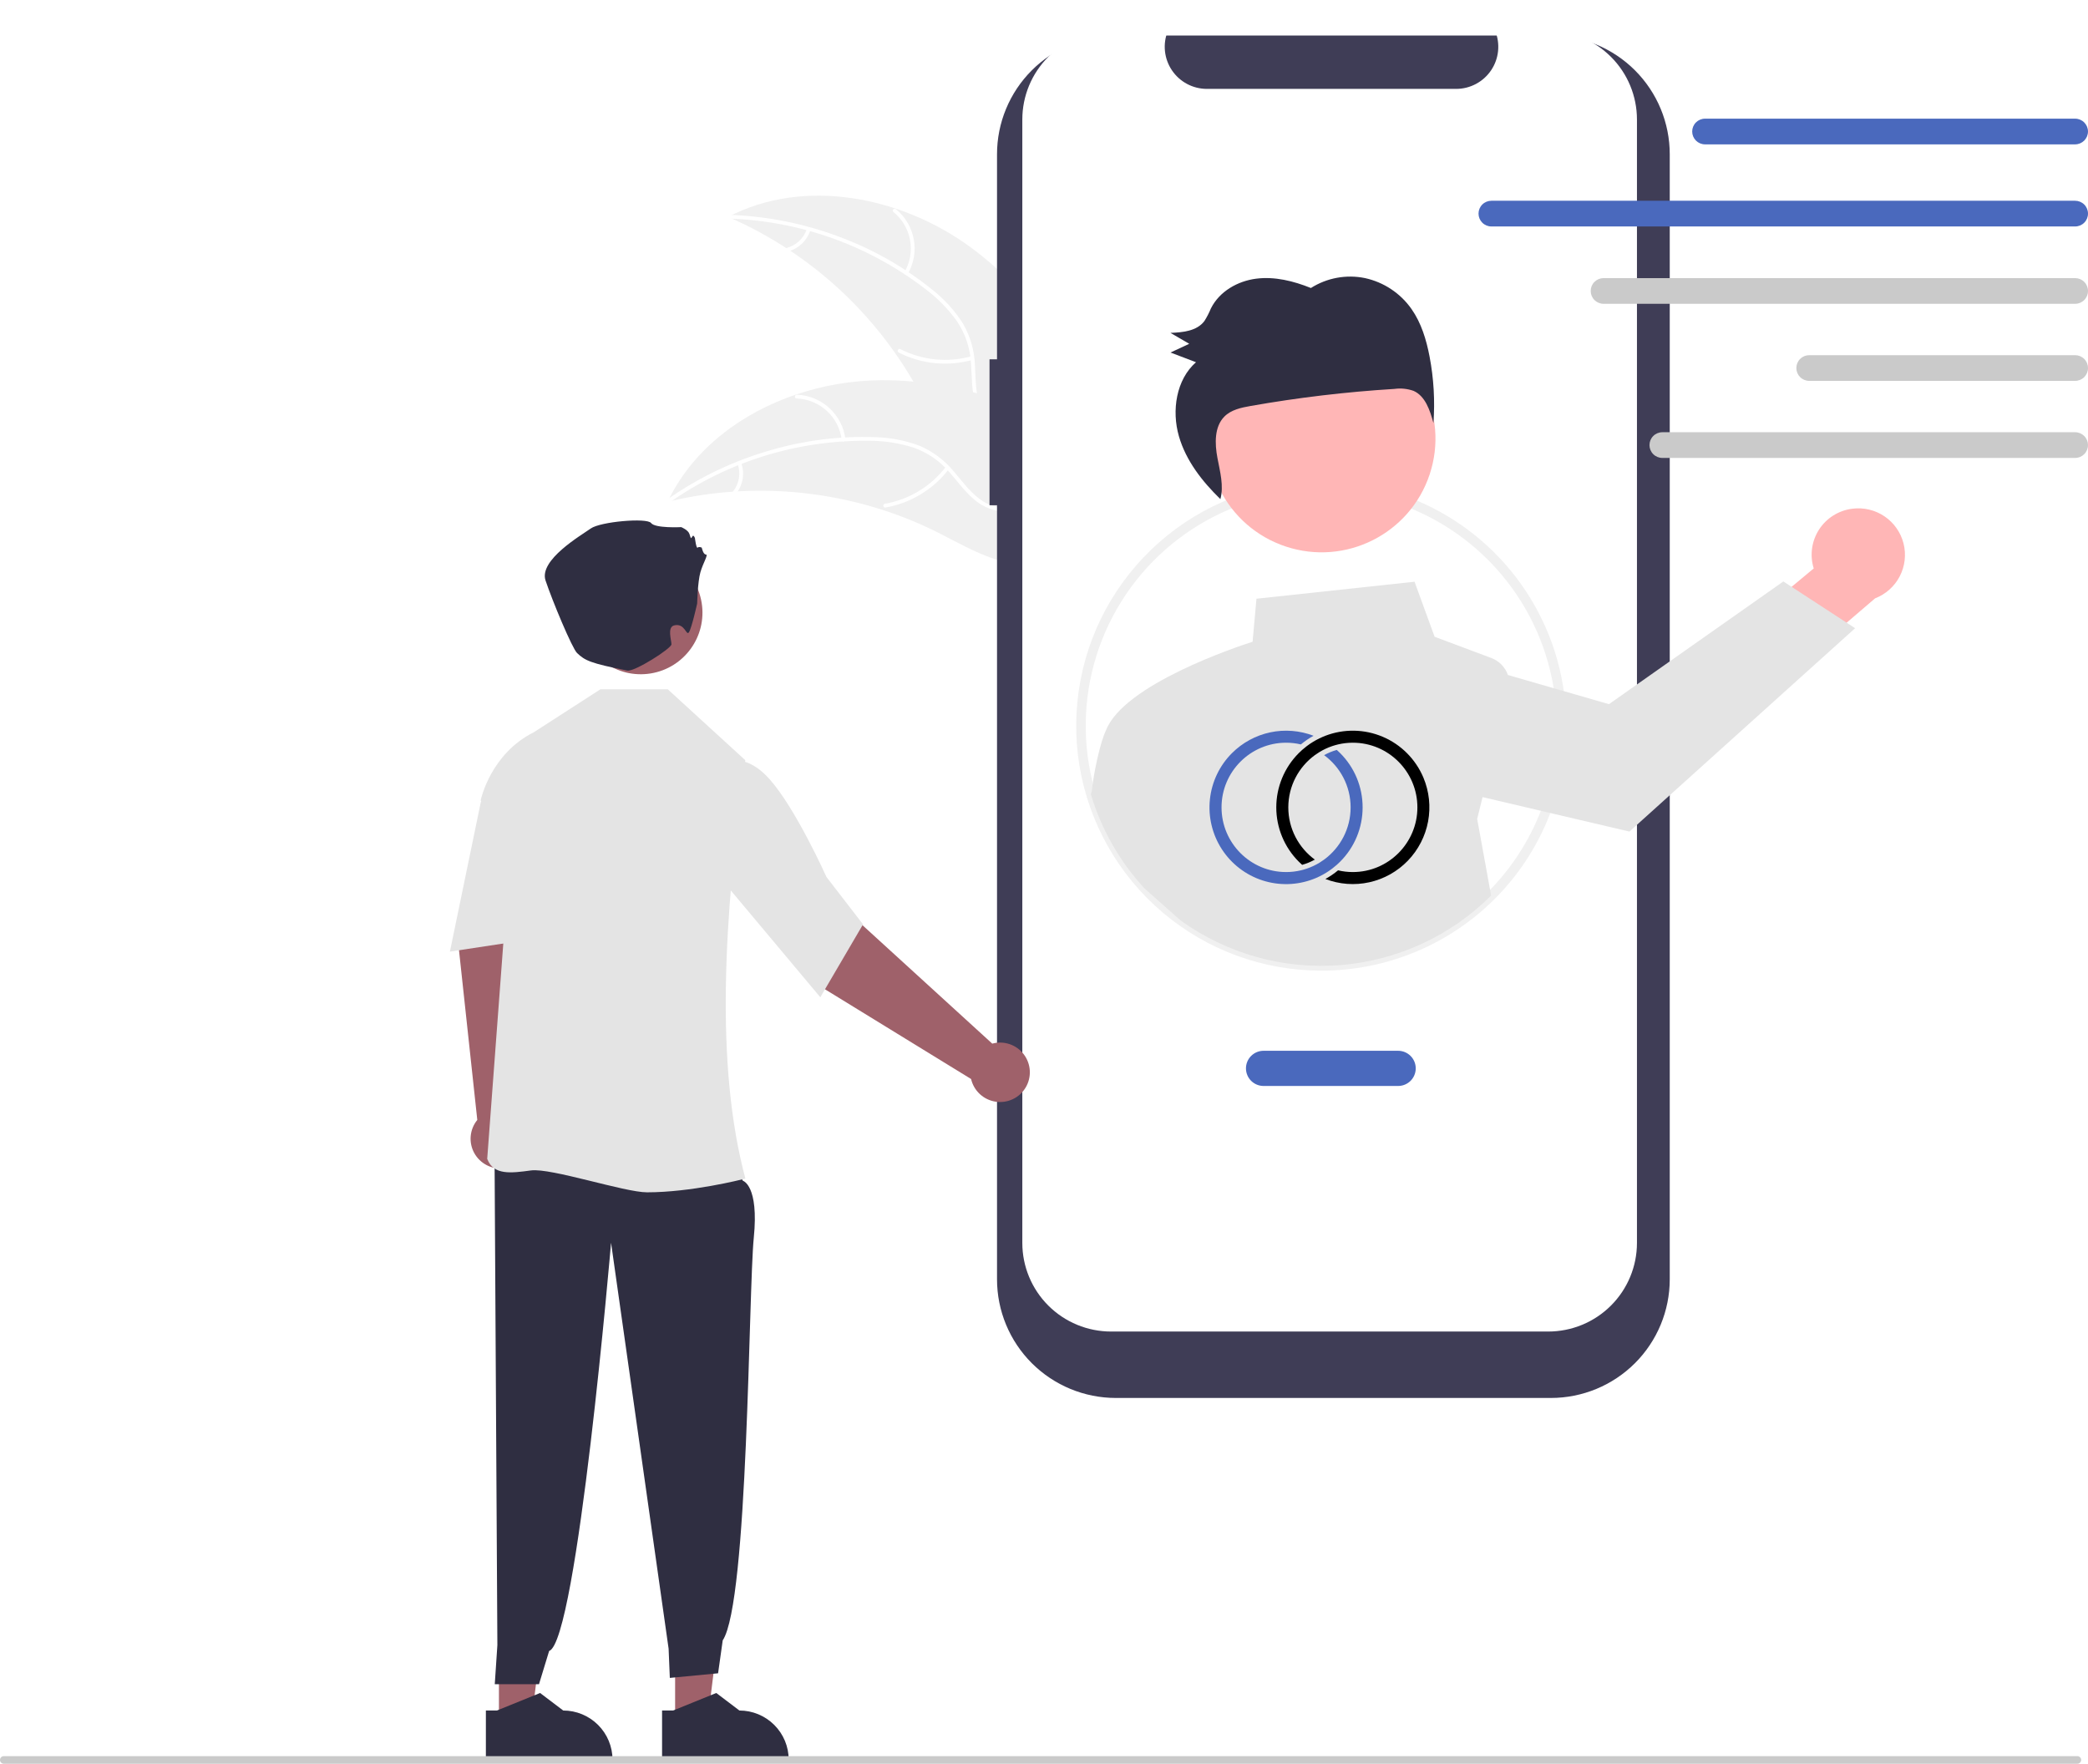
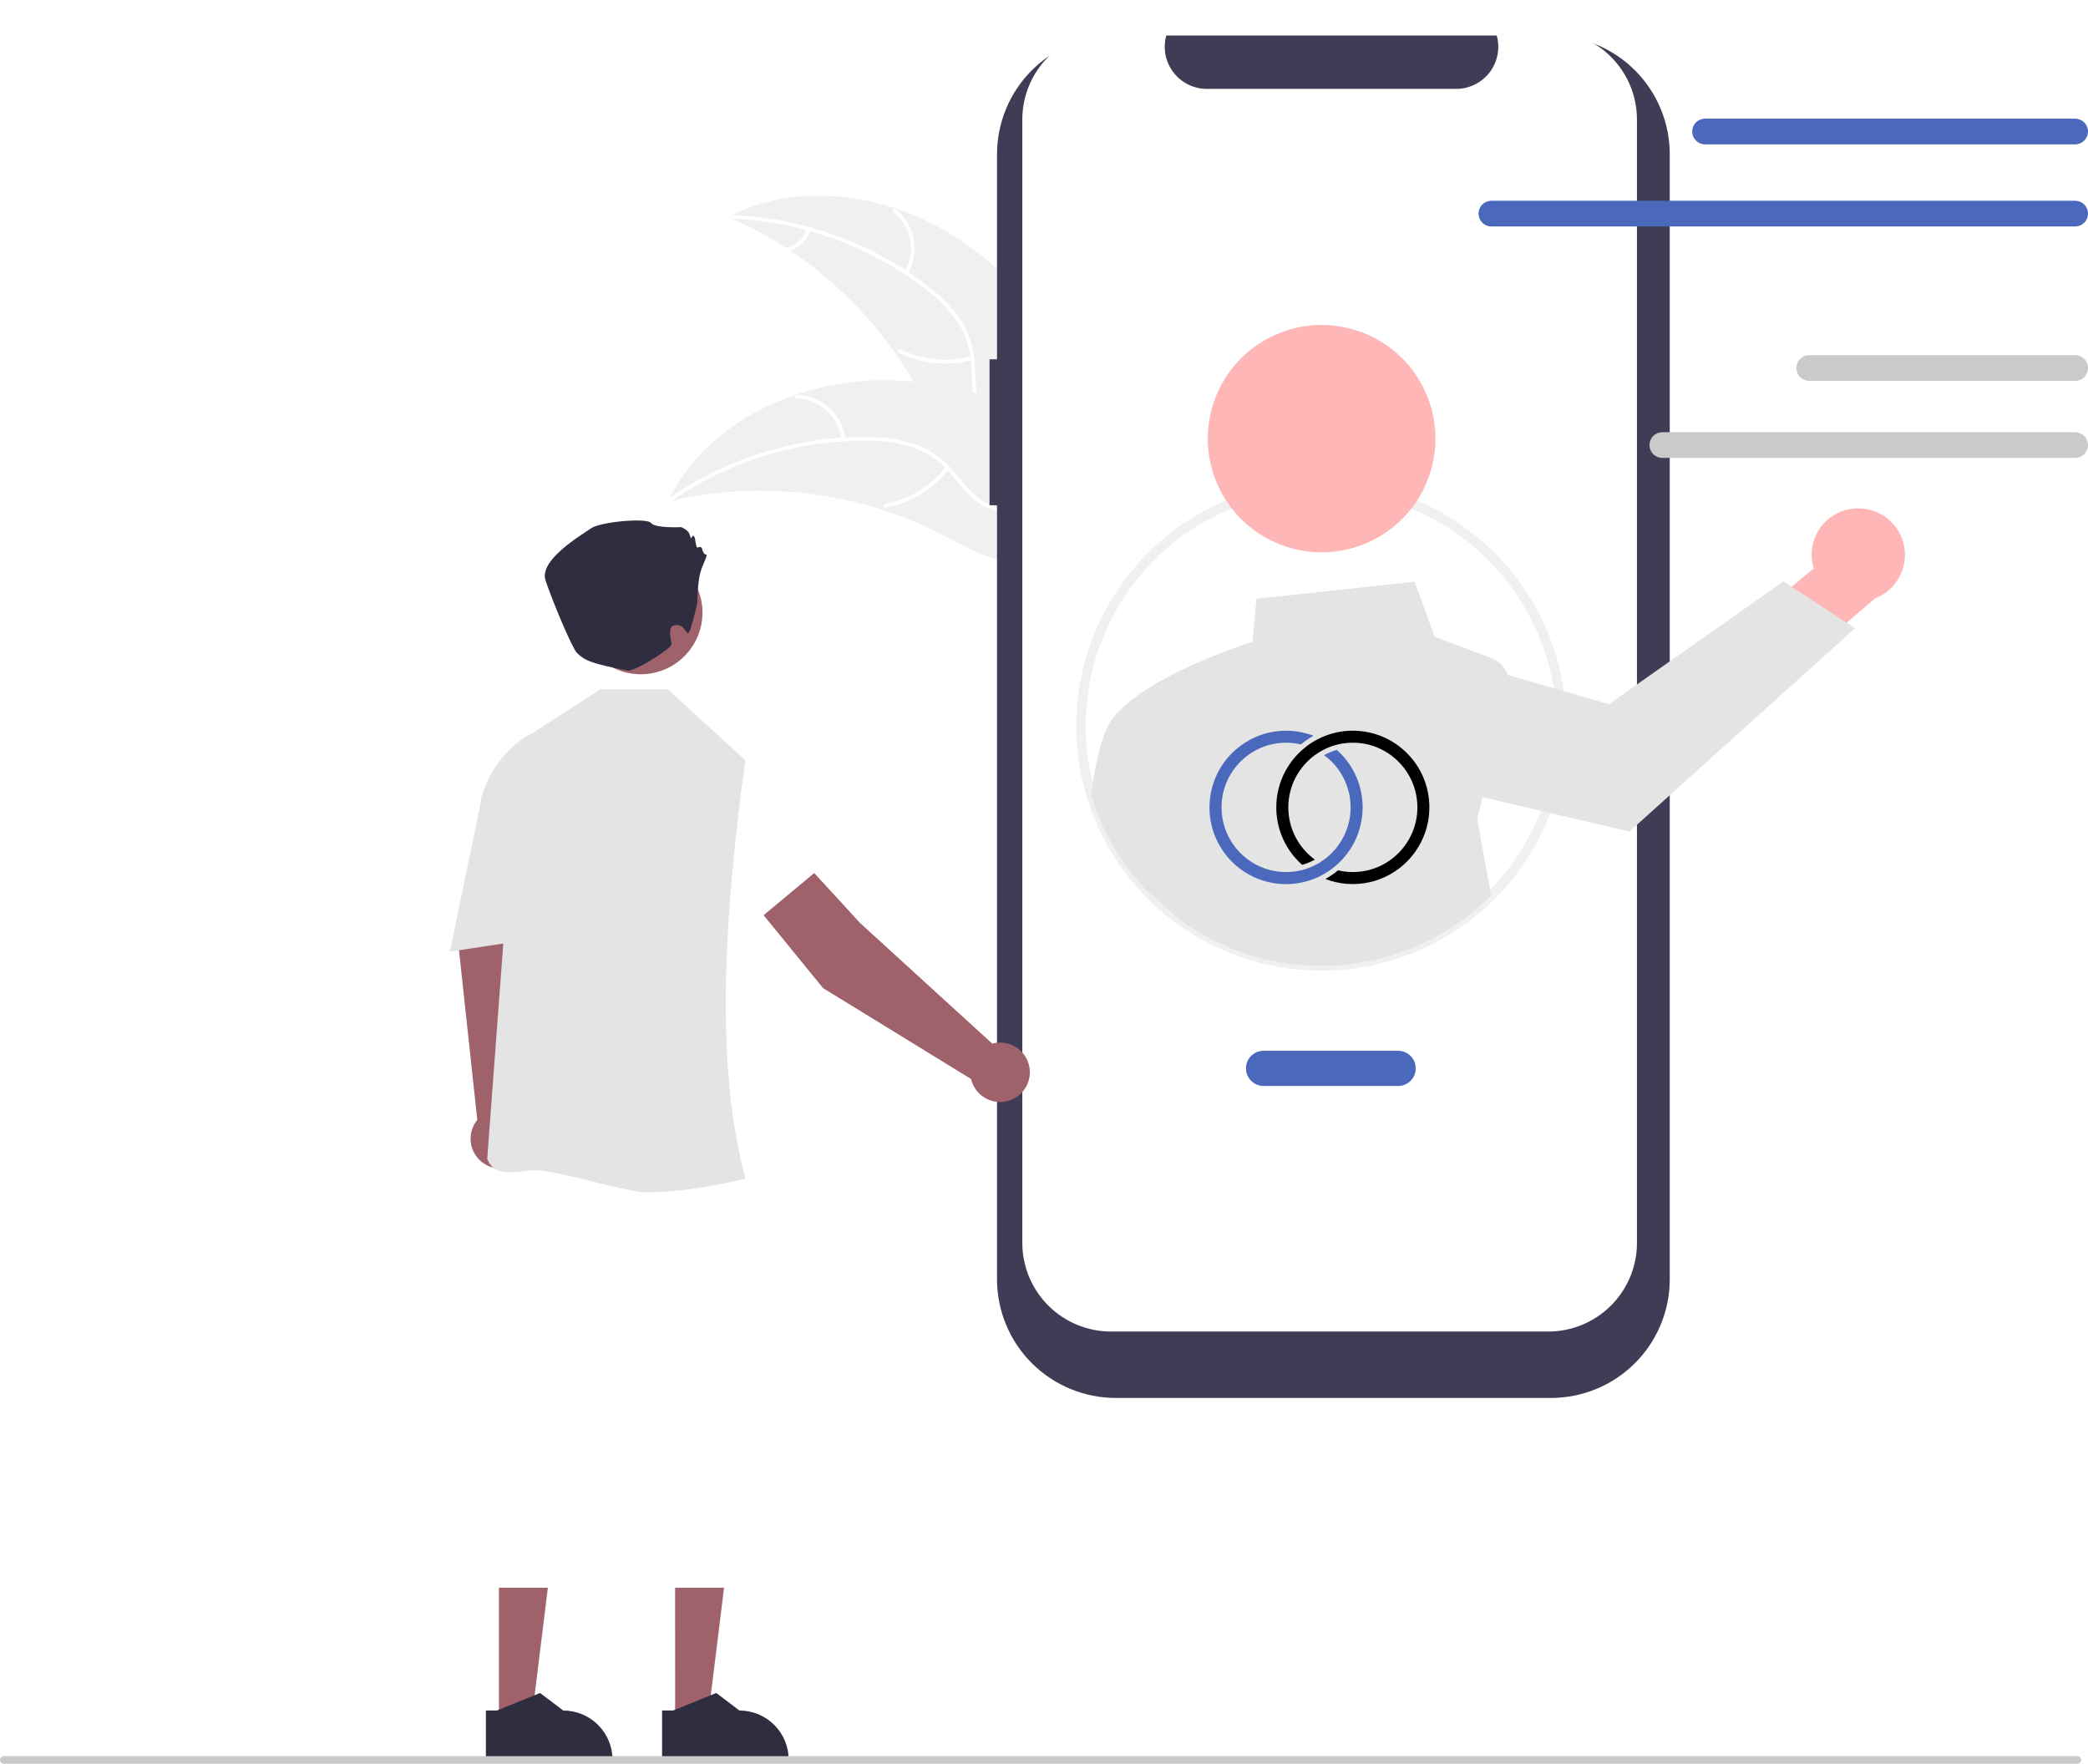
<svg xmlns="http://www.w3.org/2000/svg" width="470" height="397" viewBox="0 0 470 397" fill="none">
  <g style="mix-blend-mode:soft-light">
    <path d="M218.624 55.762C203.032 44.26 181.08 39.85 163.904 48.824C183.241 57.208 198.984 72.153 208.349 91.013C211.935 98.3 215.163 106.778 222.56 110.146C227.163 112.241 232.596 111.837 237.362 110.145C242.129 108.452 246.368 105.578 250.549 102.733L251.803 102.583C244.363 84.707 234.216 67.265 218.624 55.762Z" fill="#F0F0F0" />
    <path d="M164.043 49.206C180.08 49.708 195.551 55.243 208.259 65.026C211.032 67.084 213.463 69.565 215.462 72.378C217.322 75.182 218.395 78.431 218.571 81.789C218.798 84.917 218.668 88.143 219.653 91.161C220.18 92.698 221.026 94.107 222.136 95.295C223.247 96.483 224.596 97.422 226.096 98.053C229.791 99.721 233.867 99.964 237.861 100.062C242.295 100.172 246.903 100.216 250.936 102.301C251.424 102.554 251.788 101.782 251.301 101.53C244.284 97.902 236.085 100.269 228.71 98.11C225.269 97.102 222.112 95.053 220.73 91.624C219.522 88.626 219.653 85.3 219.451 82.131C219.327 78.853 218.401 75.654 216.754 72.816C214.905 69.91 212.573 67.339 209.86 65.214C203.829 60.333 197.066 56.429 189.82 53.645C181.567 50.423 172.824 48.634 163.968 48.356C163.419 48.339 163.498 49.189 164.043 49.206V49.206Z" fill="white" />
    <path d="M204.353 61.635C205.707 59.283 206.179 56.527 205.687 53.859C205.194 51.191 203.767 48.785 201.662 47.07C201.235 46.725 200.677 47.371 201.105 47.717C203.068 49.31 204.397 51.552 204.851 54.038C205.305 56.523 204.854 59.089 203.58 61.271C203.304 61.746 204.078 62.107 204.353 61.635V61.635Z" fill="white" />
    <path d="M218.665 80.188C213.316 81.681 207.601 81.106 202.658 78.578C202.169 78.326 201.805 79.098 202.293 79.349C207.442 81.971 213.391 82.557 218.953 80.991C219.483 80.842 219.192 80.039 218.665 80.188Z" fill="white" />
    <path d="M181.608 51.553C181.274 52.572 180.691 53.493 179.913 54.231C179.135 54.97 178.185 55.505 177.149 55.786C176.618 55.929 176.909 56.731 177.438 56.589C178.581 56.273 179.629 55.682 180.491 54.867C181.352 54.053 182.001 53.04 182.38 51.918C182.425 51.815 182.429 51.699 182.391 51.593C182.353 51.488 182.276 51.401 182.176 51.35C182.074 51.302 181.957 51.297 181.85 51.335C181.744 51.373 181.657 51.451 181.608 51.553H181.608Z" fill="white" />
    <path d="M150.286 112.943C150.62 112.863 150.955 112.783 151.295 112.708C155.798 111.659 160.379 110.978 164.993 110.669C165.35 110.64 165.711 110.615 166.068 110.596C177.192 109.972 188.335 111.417 198.931 114.855C203.146 116.227 207.25 117.918 211.209 119.912C216.675 122.666 222.383 126.086 228.268 126.854C228.881 126.941 229.499 126.99 230.118 127L251.89 104.122C251.913 104.045 251.942 103.973 251.966 103.896L252.877 103.022C252.68 102.905 252.473 102.788 252.276 102.671C252.162 102.603 252.043 102.539 251.929 102.471C251.852 102.427 251.774 102.383 251.707 102.339C251.681 102.324 251.655 102.31 251.634 102.3C251.567 102.256 251.499 102.222 251.437 102.183C250.283 101.525 249.122 100.873 247.955 100.229C247.95 100.224 247.95 100.224 247.94 100.224C239.032 95.337 229.638 91.149 219.906 88.518C219.613 88.439 219.315 88.355 219.012 88.286C214.619 87.125 210.138 86.324 205.614 85.891C203.136 85.663 200.648 85.559 198.16 85.582C191.73 85.652 185.351 86.732 179.258 88.782C167.111 92.87 156.408 100.792 150.713 112.077C150.567 112.365 150.426 112.649 150.286 112.943Z" fill="#F0F0F0" />
    <path d="M150.626 113.167C163.733 103.925 179.423 99.043 195.467 99.213C198.922 99.189 202.359 99.708 205.652 100.752C208.826 101.873 211.642 103.822 213.807 106.397C215.874 108.758 217.715 111.412 220.321 113.23C221.668 114.14 223.193 114.756 224.796 115.037C226.399 115.318 228.043 115.257 229.62 114.859C233.577 113.969 236.977 111.712 240.226 109.389C243.832 106.811 247.538 104.075 252.015 103.315C252.557 103.223 252.383 102.388 251.841 102.48C244.051 103.802 238.932 110.622 231.742 113.332C228.387 114.596 224.63 114.859 221.46 112.952C218.688 111.285 216.788 108.55 214.715 106.141C212.64 103.598 209.973 101.601 206.947 100.325C203.718 99.117 200.307 98.466 196.859 98.4C189.1 98.13 181.347 99.079 173.884 101.213C165.352 103.602 157.292 107.431 150.053 112.534C149.605 112.85 150.181 113.481 150.626 113.167L150.626 113.167Z" fill="white" />
    <path d="M190.304 98.855C189.967 96.162 188.683 93.677 186.681 91.844C184.679 90.01 182.09 88.946 179.375 88.843C178.825 88.824 178.77 89.676 179.32 89.695C181.848 89.786 184.261 90.777 186.121 92.489C187.982 94.2 189.169 96.52 189.468 99.028C189.533 99.573 190.369 99.397 190.304 98.855H190.304Z" fill="white" />
    <path d="M212.917 105.063C209.547 109.471 204.636 112.448 199.165 113.401C198.623 113.495 198.798 114.33 199.339 114.236C205.031 113.234 210.134 110.125 213.631 105.531C213.964 105.092 213.248 104.627 212.917 105.063V105.063Z" fill="white" />
-     <path d="M166.066 104.48C166.413 105.495 166.503 106.58 166.327 107.638C166.151 108.695 165.715 109.693 165.058 110.541C164.719 110.975 165.436 111.44 165.772 111.009C166.494 110.069 166.975 108.966 167.172 107.798C167.369 106.63 167.276 105.431 166.902 104.307C166.876 104.198 166.809 104.103 166.715 104.041C166.621 103.98 166.508 103.957 166.397 103.976C166.286 103.999 166.189 104.066 166.127 104.16C166.065 104.255 166.043 104.37 166.066 104.48V104.48Z" fill="white" />
    <g filter="url(#filter0_d)">
      <path d="M222.738 72.875H224.425V26.716C224.425 23.207 225.117 19.733 226.462 16.492C227.806 13.251 229.776 10.306 232.261 7.825C234.745 5.344 237.694 3.376 240.939 2.034C244.185 0.691 247.664 1.89136e-06 251.177 0H349.102C352.615 -7.56516e-06 356.094 0.691 359.339 2.034C362.585 3.376 365.534 5.344 368.018 7.825C370.502 10.306 372.473 13.251 373.817 16.492C375.161 19.733 375.853 23.207 375.853 26.716V279.948C375.853 287.034 373.035 293.829 368.018 298.839C363.001 303.849 356.197 306.664 349.102 306.664H251.177C244.082 306.664 237.278 303.849 232.261 298.839C227.244 293.829 224.425 287.034 224.425 279.948V105.732H222.738V72.875Z" fill="#3F3D56" />
    </g>
    <path d="M250.097 6.95H262.88C262.292 8.39 262.068 9.951 262.226 11.498C262.385 13.044 262.922 14.527 263.791 15.817C264.659 17.108 265.831 18.165 267.205 18.895C268.578 19.626 270.111 20.009 271.667 20.009H327.768C329.324 20.009 330.857 19.627 332.23 18.895C333.604 18.165 334.776 17.108 335.645 15.817C336.513 14.527 337.05 13.044 337.209 11.498C337.367 9.951 337.143 8.39 336.555 6.95H348.494C353.793 6.95 358.874 9.052 362.62 12.794C366.367 16.535 368.472 21.61 368.472 26.901V279.762C368.472 282.382 367.955 284.977 366.951 287.397C365.947 289.818 364.476 292.017 362.62 293.87C360.765 295.723 358.563 297.192 356.139 298.195C353.715 299.197 351.118 299.713 348.494 299.713H250.097C247.474 299.713 244.876 299.197 242.452 298.195C240.028 297.192 237.826 295.723 235.971 293.87C234.116 292.017 232.644 289.818 231.64 287.397C230.636 284.977 230.12 282.382 230.12 279.762V26.901C230.12 21.61 232.224 16.535 235.971 12.794C239.718 9.052 244.799 6.95 250.097 6.95Z" fill="white" />
    <path d="M297.405 218.485C304.651 218.492 311.827 217.071 318.522 214.305C325.218 211.539 331.301 207.482 336.425 202.365C341.549 197.248 345.611 191.173 348.381 184.486C351.151 177.8 352.573 170.633 352.566 163.397C352.577 153.236 349.769 143.271 344.454 134.606C339.139 125.942 331.525 118.917 322.456 114.31C315.882 110.97 308.705 108.978 301.349 108.451C293.992 107.923 286.604 108.872 279.62 111.24C267.251 115.449 256.78 123.907 250.071 135.105C243.363 146.304 240.853 159.518 242.988 172.392C245.123 185.266 251.765 196.966 261.73 205.407C271.695 213.848 284.338 218.482 297.405 218.485L297.405 218.485ZM297.405 110.469C305.773 110.445 314.026 112.422 321.472 116.234C327.981 119.546 333.735 124.166 338.371 129.804C343.007 135.442 346.426 141.976 348.414 148.996C350.401 156.017 350.914 163.371 349.919 170.599C348.925 177.827 346.446 184.771 342.636 190.996C338.827 197.221 333.77 202.592 327.783 206.773C321.796 210.953 315.008 213.853 307.846 215.289C300.684 216.725 293.302 216.667 286.163 215.118C279.024 213.57 272.283 210.564 266.363 206.29C263.501 204.228 260.854 201.882 258.463 199.29C251.469 191.733 246.833 182.303 245.124 172.156C243.415 162.008 244.705 151.583 248.838 142.157C252.971 132.731 259.767 124.713 268.393 119.085C277.019 113.456 287.101 110.463 297.405 110.469Z" fill="#F0F0F0" />
    <path d="M416.932 114.508C415.418 114.698 413.964 115.217 412.672 116.028C411.381 116.84 410.283 117.924 409.456 119.205C408.63 120.486 408.095 121.933 407.888 123.443C407.682 124.953 407.81 126.489 408.263 127.945L389.935 143.19L396.496 156.573L422.075 134.68C424.473 133.758 426.449 131.99 427.628 129.711C428.808 127.431 429.109 124.799 428.475 122.313C427.841 119.826 426.316 117.658 424.188 116.22C422.061 114.782 419.479 114.173 416.932 114.508L416.932 114.508Z" fill="#FFB6B6" />
    <path d="M245.762 178.087C246.13 174.141 247.649 167.048 248.939 164.425C252.902 154.064 278.513 145.549 281.952 144.451L282.825 134.766L318.409 130.942L322.924 143.328L335.686 148.109C336.553 148.432 337.337 148.942 337.983 149.603C338.629 150.264 339.12 151.06 339.421 151.933L350.872 155.238L362.171 158.5L401.426 130.877L403.279 132.087L415.667 140.159L417.578 141.405L366.779 187.175L347.908 182.753L333.718 179.419L332.507 184.33L335.643 201.584C326.556 210.662 314.527 216.21 301.715 217.233C288.902 218.256 276.144 214.686 265.728 207.165L257.667 200.021C252.049 193.954 247.901 186.679 245.546 178.757L245.762 178.087Z" fill="#E4E4E4" />
    <path d="M289.437 123.021C276.004 118.579 268.72 104.104 273.167 90.688C277.615 77.273 292.11 69.999 305.543 74.44C318.976 78.882 326.26 93.358 321.813 106.773C317.365 120.188 302.87 127.463 289.437 123.021Z" fill="#FFB6B6" />
-     <path d="M317.728 69.561C315.237 66.009 311.499 63.522 307.256 62.596C303.062 61.734 298.696 62.534 295.081 64.826C291.15 63.244 286.911 62.195 282.747 62.729C278.583 63.262 274.501 65.585 272.574 69.412C272.169 70.403 271.677 71.357 271.104 72.263C269.407 74.525 266.252 74.818 263.465 74.927C264.874 75.747 266.283 76.568 267.692 77.388C266.288 78.041 264.884 78.695 263.479 79.348C265.391 80.077 267.302 80.805 269.213 81.534C264.765 85.439 263.689 92.388 265.373 98.214C266.968 103.73 270.623 108.373 274.706 112.348C275.502 109.382 274.626 106.166 274.042 103.095C273.426 99.85 273.328 96.056 275.603 93.765C277.137 92.22 279.389 91.753 281.511 91.378C292.218 89.487 303.024 88.206 313.877 87.54C315.33 87.34 316.809 87.491 318.191 87.98C320.832 89.152 321.894 92.371 322.659 95.225C323.025 90.215 322.733 85.179 321.788 80.246C321.064 76.47 319.923 72.69 317.728 69.561Z" fill="#2F2E41" />
    <path d="M284.426 244.439H314.711C315.763 244.439 316.771 244.022 317.515 243.279C318.259 242.536 318.677 241.529 318.677 240.479C318.677 239.428 318.259 238.421 317.515 237.678C316.771 236.935 315.763 236.518 314.711 236.518H284.426C283.374 236.518 282.365 236.935 281.622 237.678C280.878 238.421 280.46 239.428 280.46 240.479C280.46 241.529 280.878 242.536 281.622 243.279C282.365 244.022 283.374 244.439 284.426 244.439Z" fill="#4A69BD" />
    <path d="M383.802 32.495H467.103C467.87 32.494 468.606 32.188 469.149 31.646C469.691 31.103 469.996 30.368 469.996 29.601C469.996 28.835 469.691 28.1 469.149 27.557C468.606 27.015 467.87 26.709 467.103 26.708H383.802C383.034 26.708 382.297 27.013 381.753 27.555C381.21 28.098 380.905 28.834 380.905 29.601C380.905 30.369 381.21 31.105 381.753 31.647C382.297 32.19 383.034 32.495 383.802 32.495Z" fill="#4A69BD" />
    <path d="M335.707 50.975H467.103C467.871 50.975 468.608 50.67 469.151 50.127C469.695 49.585 470 48.849 470 48.081C470 47.314 469.695 46.578 469.151 46.036C468.608 45.493 467.871 45.188 467.103 45.188H335.707C334.938 45.188 334.201 45.493 333.658 46.036C333.115 46.578 332.81 47.314 332.81 48.081C332.81 48.849 333.115 49.585 333.658 50.127C334.201 50.67 334.938 50.975 335.707 50.975Z" fill="#4A69BD" />
-     <path d="M360.957 68.385H467.103C467.871 68.385 468.608 68.08 469.151 67.538C469.695 66.995 470 66.259 470 65.492C470 64.724 469.695 63.989 469.151 63.446C468.608 62.903 467.871 62.599 467.103 62.599H360.957C360.189 62.599 359.452 62.903 358.908 63.446C358.365 63.989 358.06 64.724 358.06 65.492C358.06 66.259 358.365 66.995 358.908 67.538C359.452 68.08 360.189 68.385 360.957 68.385Z" fill="#CACACA" />
    <path d="M407.248 85.731H467.103C467.871 85.731 468.608 85.426 469.151 84.883C469.695 84.341 470 83.605 470 82.838C470 82.07 469.695 81.335 469.151 80.792C468.608 80.249 467.871 79.945 467.103 79.945H407.248C406.48 79.945 405.743 80.249 405.199 80.792C404.656 81.335 404.351 82.07 404.351 82.838C404.351 83.605 404.656 84.341 405.199 84.883C405.743 85.426 406.48 85.731 407.248 85.731Z" fill="#CACACA" />
    <path d="M374.183 103.076H467.103C467.87 103.075 468.606 102.769 469.148 102.227C469.691 101.684 469.995 100.949 469.995 100.183C469.995 99.416 469.691 98.681 469.148 98.138C468.606 97.596 467.87 97.29 467.103 97.289H374.183C373.415 97.29 372.679 97.596 372.137 98.138C371.595 98.681 371.29 99.416 371.29 100.183C371.29 100.949 371.595 101.684 372.137 102.227C372.679 102.769 373.415 103.075 374.183 103.076Z" fill="#CACACA" />
    <path d="M112.308 386.138L119.774 386.138L123.326 357.378L112.307 357.379L112.308 386.138Z" fill="#9F616A" />
    <path d="M109.37 396.457L137.875 396.456V396.096C137.875 393.157 136.706 390.339 134.625 388.262C132.544 386.184 129.723 385.016 126.78 385.016H126.779L121.573 381.072L111.858 385.017L109.37 385.017L109.37 396.457Z" fill="#2F2E41" />
    <path d="M116.658 250.975L119.951 210.88L122.538 195.831L108.055 192.637L103.249 213.24L107.436 252.088C106.591 253.121 106.075 254.383 105.955 255.712C105.834 257.041 106.113 258.375 106.758 259.544C107.402 260.712 108.382 261.662 109.57 262.27C110.759 262.879 112.103 263.119 113.429 262.959C114.756 262.799 116.004 262.246 117.013 261.373C118.023 260.499 118.748 259.344 119.095 258.055C119.442 256.767 119.395 255.405 118.961 254.143C118.527 252.881 117.725 251.778 116.658 250.975H116.658Z" fill="#9F616A" />
    <path d="M151.967 386.138L159.433 386.138L162.985 357.378L151.965 357.379L151.967 386.138Z" fill="#9F616A" />
-     <path d="M163.915 260.064L167.225 265.782C167.225 265.782 170.861 266.774 169.673 278.613C168.484 290.452 168.433 360.597 162.68 369.228L161.639 376.64L150.775 377.677L150.501 371.1L137.547 279.73C137.547 279.73 129.917 369.426 123.606 371.621L121.326 379.094L111.37 379.098L111.958 370.292L111.316 259.137L163.915 260.064Z" fill="#2F2E41" />
    <path d="M167.554 265.346L167.783 265.287C160.951 239.77 162.922 206.726 167.745 171.244L167.745 171.097L150.307 155.146H135.165L120.154 164.821C110.449 169.667 108.244 179.928 108.223 180.031L108.208 180.104L114.154 200.832L109.674 260.776L109.669 260.845L109.695 260.91C111.145 264.581 115.029 264.058 119.528 263.452C124.018 262.848 140.565 268.377 145.639 268.377C155.555 268.377 166.845 265.528 167.554 265.346Z" fill="#E4E4E4" />
    <path d="M123.298 172.9L116.793 170.074L108.222 180.568L101.275 214.195L125.07 210.594L123.298 172.9Z" fill="#E4E4E4" />
    <path d="M223.352 234.909L193.615 207.771L183.28 196.518L171.887 206.003L185.262 222.407L218.59 242.873C218.891 244.173 219.575 245.353 220.553 246.261C221.532 247.17 222.76 247.766 224.079 247.972C225.399 248.178 226.751 247.986 227.96 247.419C229.17 246.853 230.182 245.938 230.867 244.792C231.552 243.647 231.878 242.323 231.804 240.991C231.73 239.659 231.258 238.38 230.451 237.317C229.643 236.255 228.535 235.458 227.27 235.028C226.005 234.599 224.641 234.557 223.352 234.909L223.352 234.909Z" fill="#9F616A" />
-     <path d="M194.262 208.066L186.026 197.385C185.958 197.232 179.124 181.982 173.201 175.356C167.125 168.559 162.342 172.035 162.294 172.073L162.175 172.162L161.845 197.262L184.65 224.476L194.262 208.066Z" fill="#E4E4E4" />
    <path d="M130.536 140.122C129.308 132.565 134.447 125.445 142.015 124.218C149.582 122.992 156.712 128.124 157.94 135.681C159.168 143.238 154.029 150.359 146.462 151.585C138.894 152.812 131.764 147.679 130.536 140.122Z" fill="#9F616A" />
    <path d="M156.929 135.844C156.929 135.844 157.04 130.97 157.657 128.814C158.274 126.657 159.508 124.809 158.891 124.809C158.274 124.809 157.965 123.269 157.965 123.269C157.965 123.269 157.348 122.961 157.04 123.269C156.731 123.577 156.423 121.112 156.423 121.112C156.423 121.112 156.114 120.188 155.806 120.804C155.498 121.421 155.498 121.112 155.189 120.188C154.881 119.264 153.338 118.648 153.338 118.648C153.338 118.648 147.477 118.956 146.552 117.724C145.626 116.492 135.139 117.416 132.979 118.956C130.82 120.496 121.258 126.041 122.8 130.662C124.342 135.283 128.782 145.922 129.895 146.989C131.654 148.676 132.872 149.284 141.197 150.938C142.826 151.262 151.142 145.951 151.142 145.027C151.142 144.103 150.139 141.172 151.751 140.77C154.187 140.161 154.461 143.237 155.078 142.313C155.695 141.389 156.929 135.844 156.929 135.844Z" fill="#2F2E41" />
    <path d="M149.029 396.457L177.533 396.456V396.096C177.533 393.157 176.364 390.339 174.284 388.262C172.203 386.184 169.381 385.016 166.439 385.016H166.438L161.231 381.072L151.517 385.017L149.029 385.017L149.029 396.457Z" fill="#2F2E41" />
    <path d="M0.859 397H467.6C467.828 397 468.046 396.909 468.207 396.749C468.368 396.588 468.459 396.37 468.459 396.142C468.459 395.915 468.368 395.697 468.207 395.536C468.046 395.375 467.828 395.285 467.6 395.285H0.859C0.631 395.285 0.412 395.375 0.251 395.536C0.09 395.697 -3.05176e-05 395.915 -3.05176e-05 396.142C-3.05176e-05 396.37 0.09 396.588 0.251 396.749C0.412 396.909 0.631 397 0.859 397Z" fill="#CACACA" />
    <path d="M306.719 181.732C306.722 184 306.278 186.245 305.412 188.34C304.546 190.435 303.275 192.338 301.673 193.939C301.423 194.19 301.167 194.432 300.904 194.665C300.565 194.965 300.217 195.25 299.859 195.521C298.968 196.197 298.012 196.783 297.006 197.271C296.74 197.4 296.471 197.523 296.197 197.641C296.023 197.714 295.849 197.785 295.673 197.852C291.987 199.275 287.924 199.386 284.166 198.165C280.408 196.945 277.183 194.467 275.031 191.148C272.879 187.828 271.931 183.869 272.345 179.932C272.759 175.996 274.511 172.321 277.307 169.525C279.664 167.165 282.653 165.54 285.913 164.846C289.172 164.152 292.562 164.419 295.673 165.614C294.662 166.171 293.707 166.823 292.82 167.561C291.728 167.304 290.611 167.175 289.49 167.175C281.479 167.175 274.962 173.705 274.962 181.732C274.962 189.759 281.479 196.289 289.49 196.289C290.611 196.29 291.728 196.16 292.82 195.903C293.272 195.797 293.716 195.669 294.151 195.521C295.148 195.182 296.105 194.734 297.006 194.187C297.364 193.969 297.711 193.737 298.048 193.489C301.665 190.84 304.019 186.556 304.019 181.732C304.019 176.908 301.665 172.625 298.048 169.974C298.951 169.473 299.91 169.078 300.904 168.799C301.166 169.033 301.423 169.275 301.673 169.525C303.275 171.126 304.546 173.029 305.412 175.124C306.278 177.219 306.722 179.465 306.719 181.732Z" fill="#4A69BD" />
    <path d="M320.395 175.012C318.651 170.886 315.377 167.6 311.262 165.847C307.147 164.094 302.513 164.01 298.338 165.614C298.163 165.682 297.988 165.752 297.814 165.826C297.541 165.942 297.271 166.064 297.006 166.193C296 166.681 295.044 167.267 294.152 167.943C293.793 168.213 293.445 168.499 293.107 168.799C292.844 169.033 292.588 169.275 292.338 169.525C290.737 171.127 289.466 173.03 288.599 175.124C287.732 177.219 287.286 179.464 287.286 181.732C287.286 184 287.732 186.245 288.599 188.339C289.466 190.434 290.737 192.337 292.338 193.939C292.588 194.189 292.844 194.431 293.107 194.665C294.102 194.385 295.06 193.991 295.963 193.489C292.347 190.84 289.992 186.556 289.992 181.732C289.992 176.908 292.347 172.625 295.963 169.974C296.3 169.727 296.647 169.495 297.006 169.277C297.906 168.729 298.863 168.282 299.86 167.943C300.295 167.795 300.739 167.668 301.192 167.561C302.283 167.304 303.4 167.175 304.521 167.175C312.532 167.175 319.049 173.705 319.049 181.732C319.049 189.759 312.532 196.289 304.521 196.289C303.4 196.29 302.283 196.16 301.192 195.903C300.304 196.641 299.349 197.293 298.338 197.85C301.494 199.063 304.936 199.319 308.236 198.588C311.536 197.856 314.549 196.168 316.899 193.735C319.25 191.301 320.834 188.229 321.456 184.9C322.077 181.571 321.708 178.132 320.395 175.012Z" fill="black" />
  </g>
  <defs>
    <filter id="filter0_d" x="214.738" y="0" width="169.115" height="322.664" filterUnits="userSpaceOnUse" color-interpolation-filters="sRGB">
      <feFlood flood-opacity="0" result="BackgroundImageFix" />
      <feColorMatrix in="SourceAlpha" type="matrix" values="0 0 0 0 0 0 0 0 0 0 0 0 0 0 0 0 0 0 127 0" result="hardAlpha" />
      <feOffset dy="8" />
      <feGaussianBlur stdDeviation="4" />
      <feComposite in2="hardAlpha" operator="out" />
      <feColorMatrix type="matrix" values="0 0 0 0 0 0 0 0 0 0 0 0 0 0 0 0 0 0 0.2 0" />
      <feBlend mode="normal" in2="BackgroundImageFix" result="effect1_dropShadow" />
      <feBlend mode="normal" in="SourceGraphic" in2="effect1_dropShadow" result="shape" />
    </filter>
  </defs>
</svg>